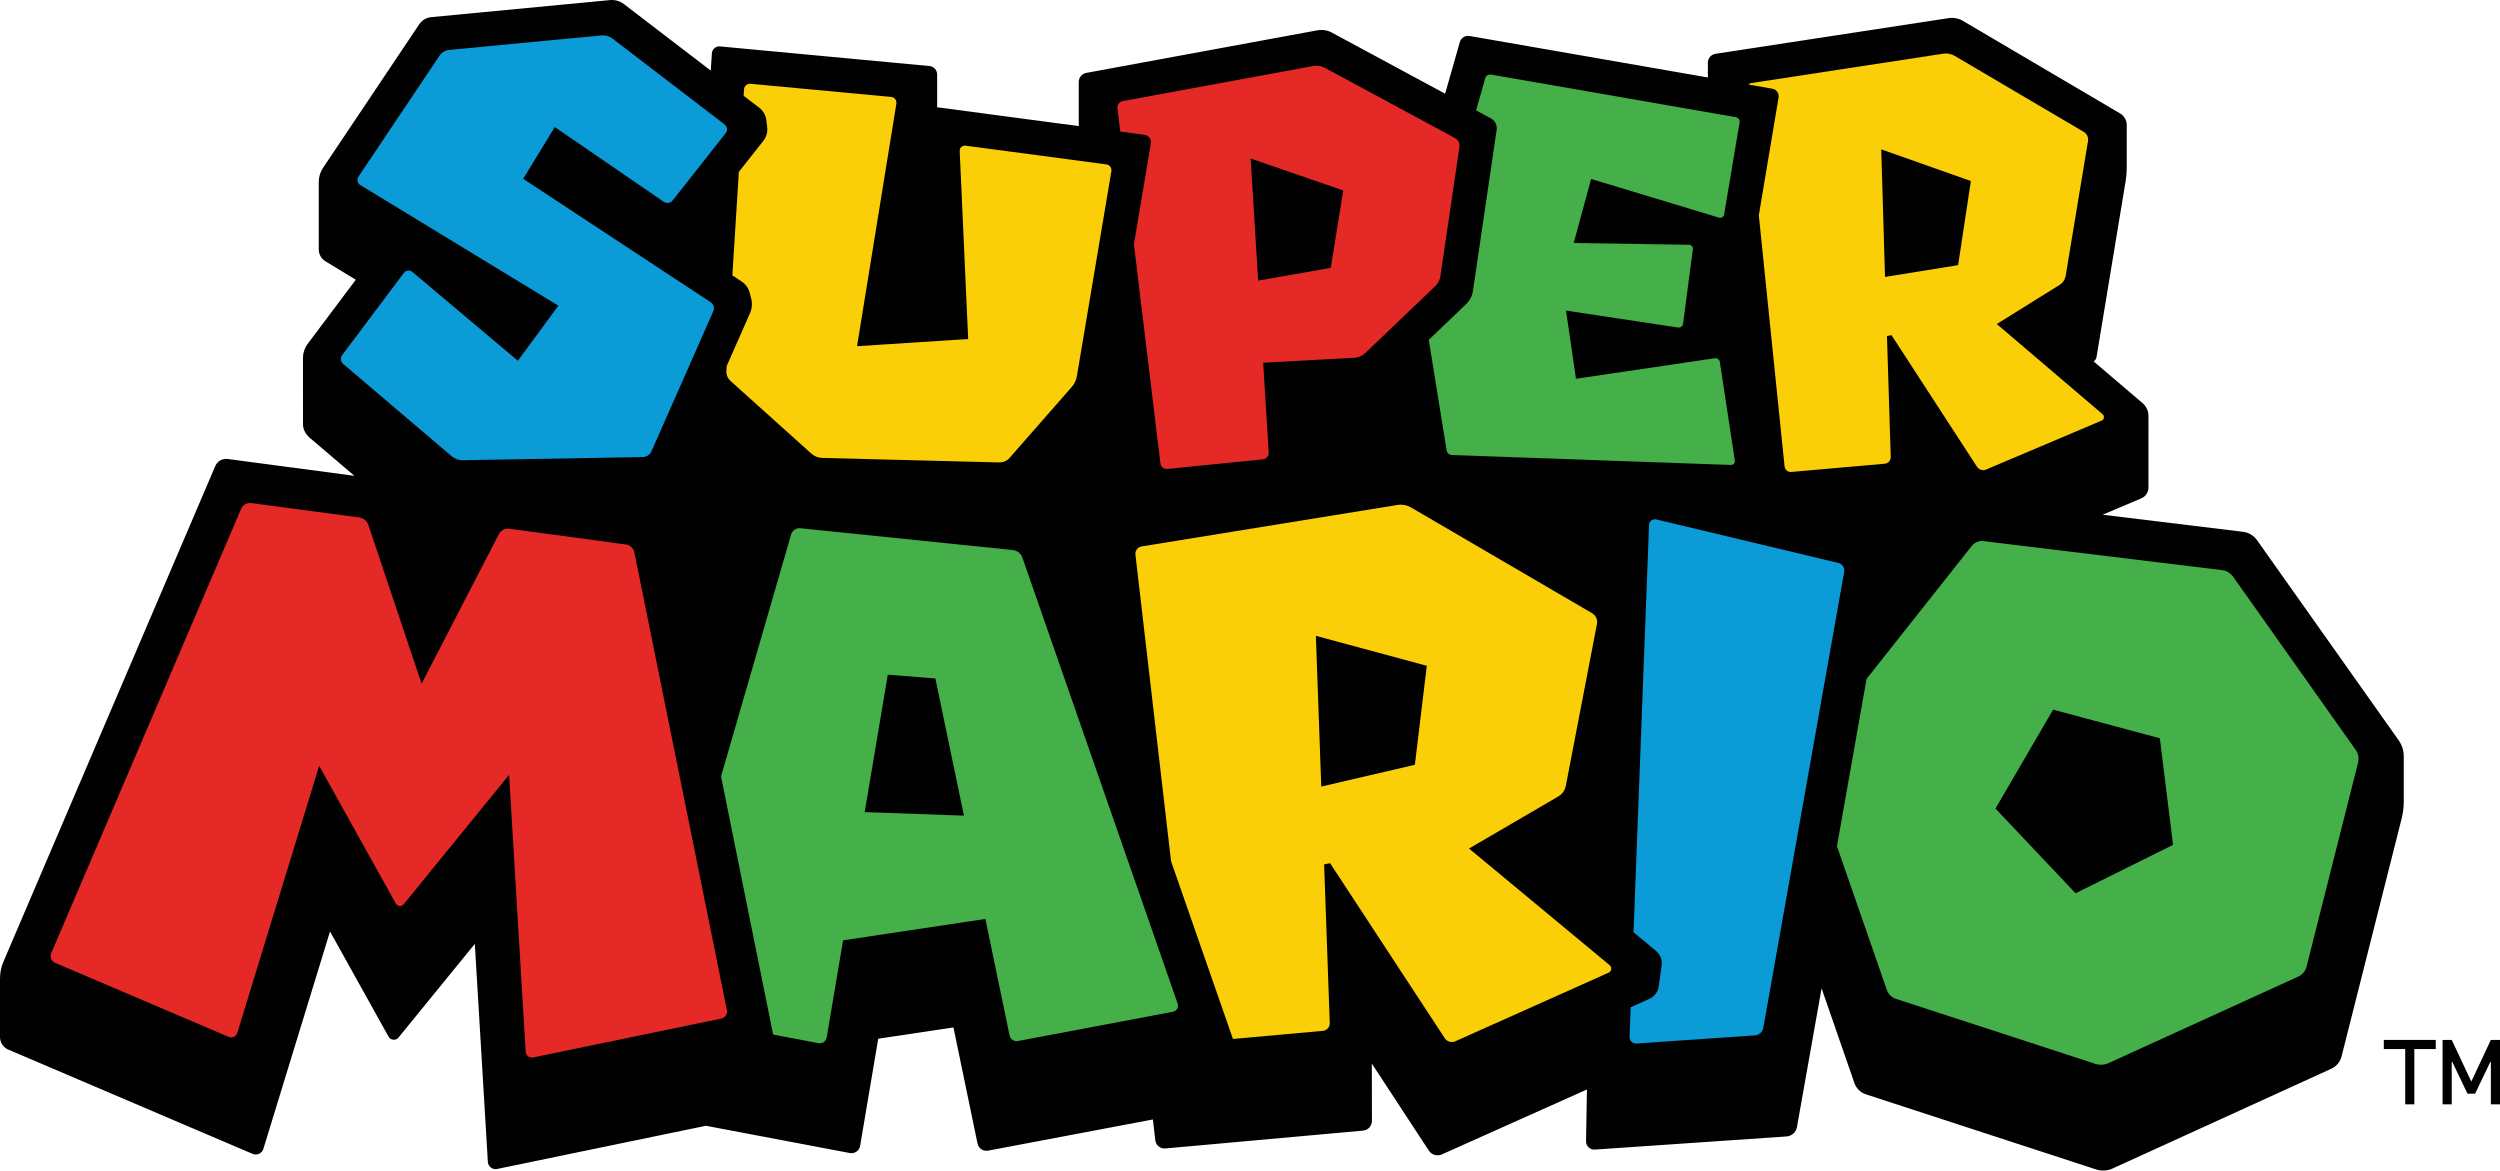
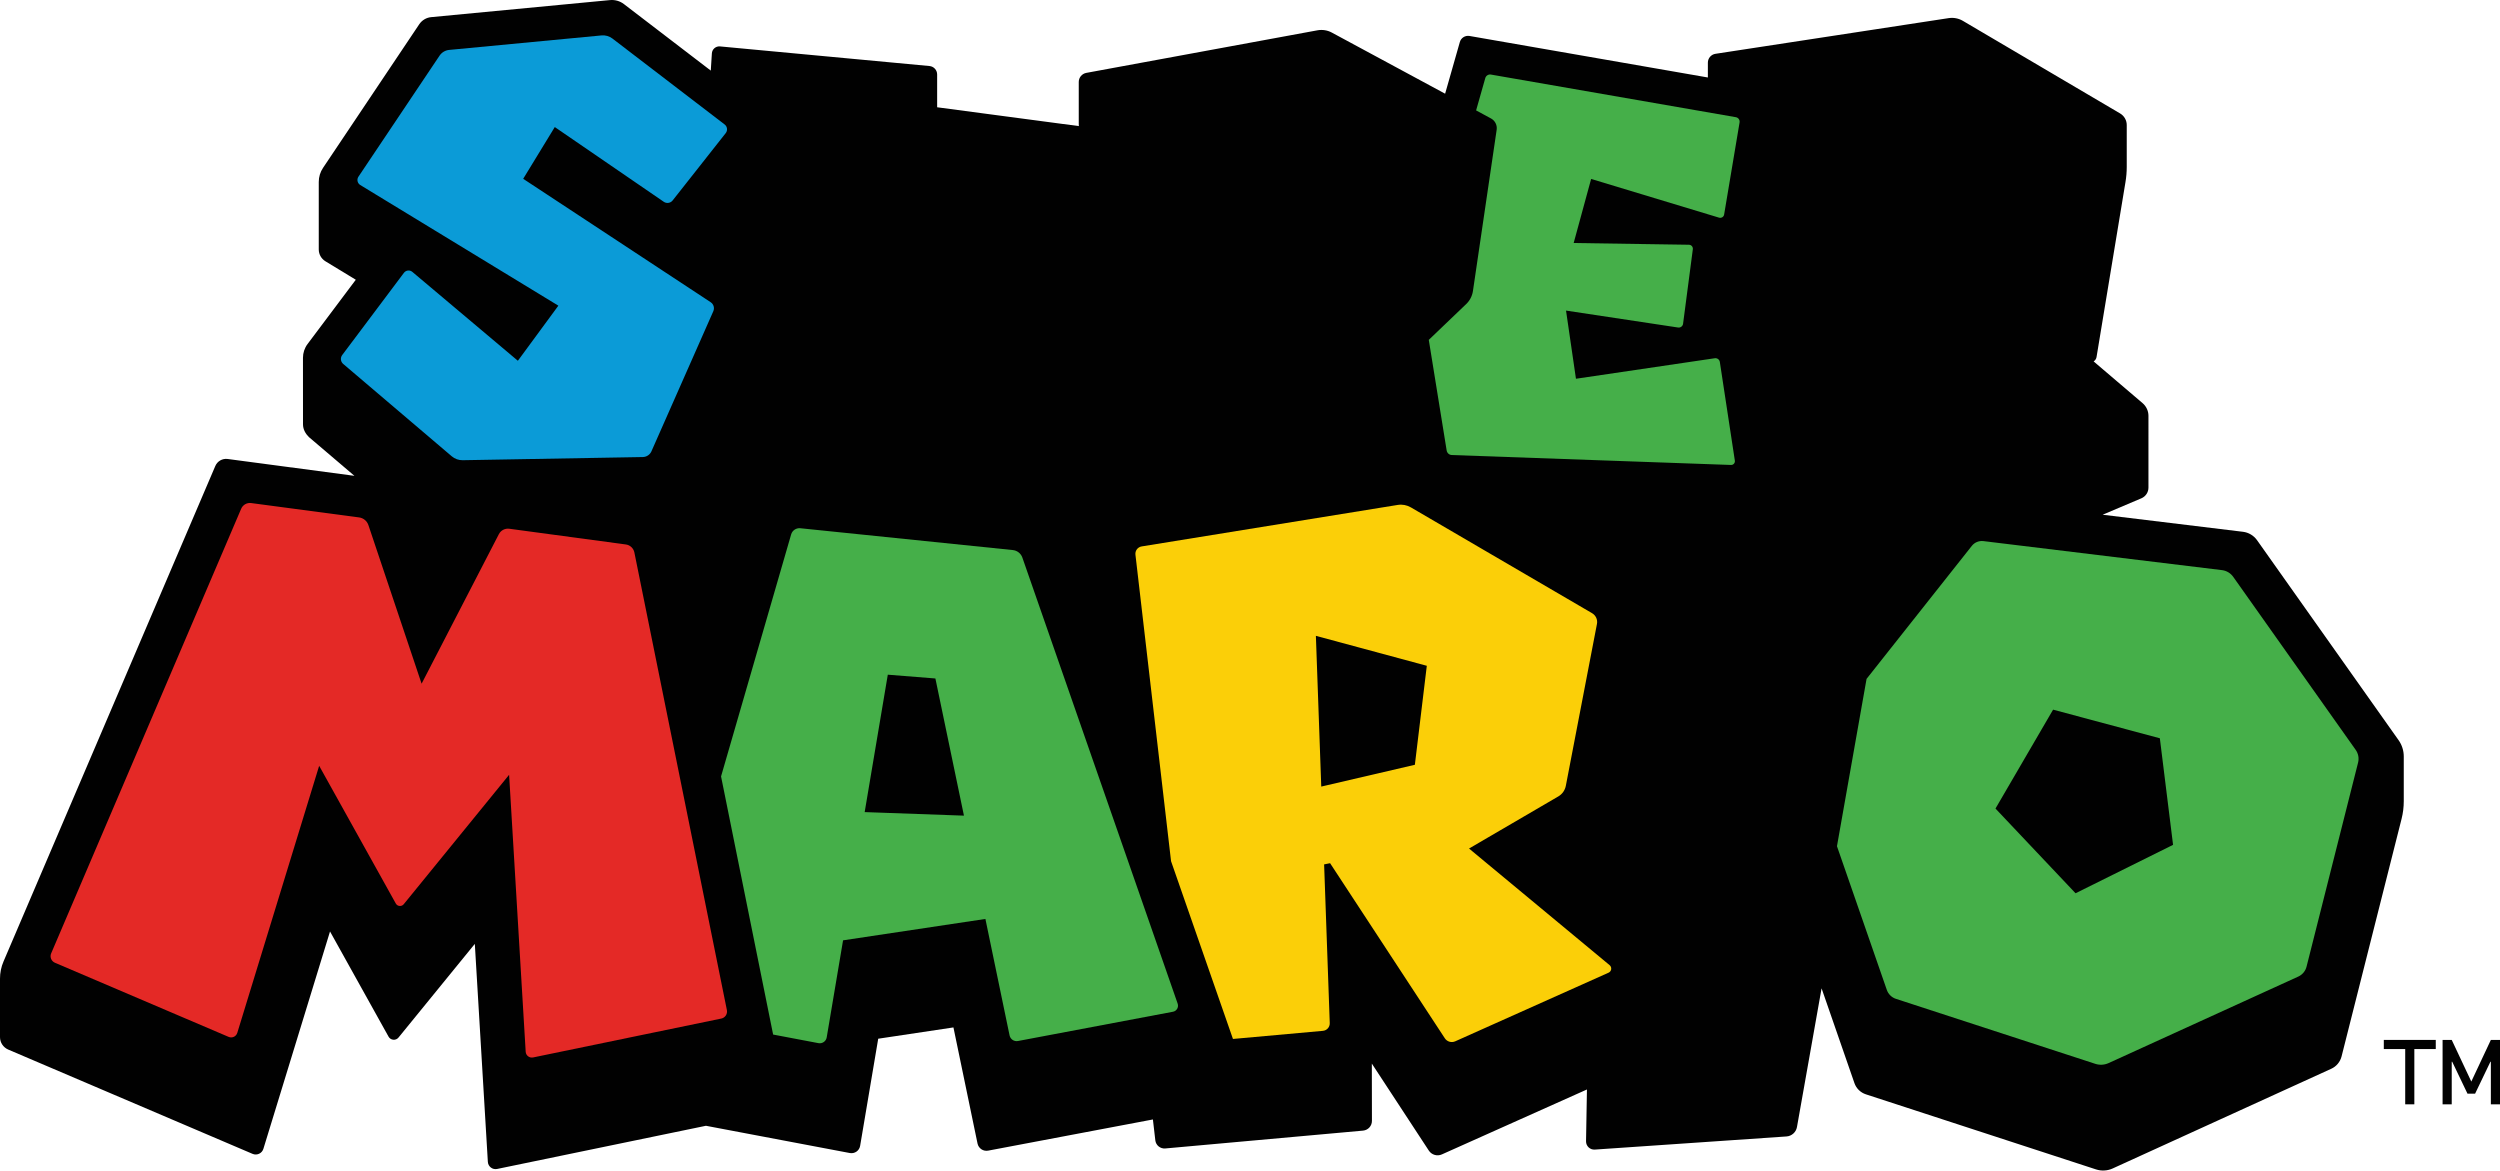
<svg xmlns="http://www.w3.org/2000/svg" xml:space="preserve" viewBox="0 0 3881.029 1817.146" height="1817.146px" width="3881.029px" y="0px" x="0px" id="Layer_1" version="1.1">
  <g>
    <g>
      <path d="M3723.635,1149.126l-219.78-310.552c-5.11-7.203-13.081-11.969-21.846-13.028l-217.848-26.479    l60.109-25.474c6.646-2.807,11.015-9.373,11.015-16.576V645.485c0-7.521-3.362-14.723-9.108-19.648l-75.996-64.769    c2.383-1.536,4.024-3.972,4.501-6.726l44.909-271.575c1.324-7.838,1.986-15.781,1.986-23.672v-65.034    c0-7.361-3.945-14.193-10.301-17.953L3047.188,32.377c-6.62-3.919-14.458-5.401-22.084-4.236l-361.976,55.396    c-6.779,1.006-11.811,6.885-11.811,13.716v23.037l-369.999-64.451c-6.699-1.165-13.213,2.913-15.04,9.427l-22.852,80.181    l-175.931-94.903c-6.778-3.654-14.67-4.872-22.27-3.495l-358.824,66.093c-6.778,1.271-11.73,7.203-11.73,14.088v64.98    c0,1.218,0.079,2.33,0.106,3.548l-219.939-29.233v-50.946c0-6.779-5.164-12.445-11.89-13.081l-325.222-30.451    c-6.487-0.583-12.181,4.289-12.604,10.804l-1.694,26.744L968.489,6.269c-6.116-4.66-13.77-6.832-21.369-6.144L669.376,26.604    c-7.467,0.688-14.299,4.767-18.535,11.068L501.496,260.578c-4.343,6.408-6.646,14.034-6.646,21.872V387.31    c0,7.414,3.893,14.352,10.194,18.218l47.293,28.757l-74.885,99.774c-4.607,6.144-7.123,13.717-7.123,21.449l0.054,103.323    c0.026,7.573,3.733,14.352,9.108,19.647l70.728,60.215l-196.783-26.162c-8.129-1.112-16.007,3.39-19.211,10.963L5.455,1492.619    C1.827,1501.04,0,1510.096,0,1519.258v90.771c0,8.421,5.031,15.994,12.776,19.33l379.306,161.896    c6.832,2.912,14.67-0.741,16.814-7.838l103.43-337.402l90.852,163.272c3.23,5.825,11.333,6.567,15.49,1.377l118.443-145.373    l20.23,338.356c0.424,7.361,7.255,12.551,14.404,11.068l324.163-67.047l223.435,42.314c7.467,1.377,14.723-3.601,15.94-11.174    l28.068-166.292l116.775-17.529l37.389,180.22c1.589,7.573,8.897,12.498,16.471,11.068l255.792-48.404l3.761,32.464    c0.9,7.626,7.731,13.239,15.438,12.551l307.03-27.697c7.838-0.741,13.822-7.255,13.796-15.094l-0.159-88.971l88.469,135.046    c4.369,6.673,13.001,9.215,20.283,5.931l225.182-100.78l-1.403,80.392c-0.105,7.467,6.17,13.451,13.584,12.922l297.577-20.39    c8.13-0.529,14.882-6.619,16.285-14.616l38.21-215.332l51,147.12c2.859,8.262,9.479,14.723,17.794,17.424l357.315,116.563    c8.474,2.754,17.715,2.224,25.817-1.483l339.283-154.746c7.996-3.602,13.901-10.751,16.046-19.225l93.155-368.807    c2.277-9.004,3.39-18.219,3.39-27.38v-69.43C3731.632,1165.332,3728.852,1156.487,3723.635,1149.126z" fill="#010101" />
      <g>
-         <path d="M3264.108,643.049l-164.279-140.023l97.312-60.639c5.164-3.178,8.712-8.474,9.665-14.458l34.636-208.977     c0.927-5.666-1.695-11.333-6.673-14.246L3034.425,86.713c-5.296-3.124-11.545-4.289-17.636-3.389l-297.815,45.598     c-1.854,0.265-3.416,1.218-4.793,2.33l37.071,6.408c6.515,1.165,10.91,7.309,9.798,13.822l-30.637,182.762l39.958,389.727     c0.582,5.296,5.216,9.162,10.512,8.686l145.082-12.764c5.349-0.477,9.373-4.979,9.215-10.38l-5.826-187.793l7.044-1.377     l132.742,204.316c3.045,4.66,8.924,6.461,14.008,4.289l179.479-75.996C3266.65,651.258,3267.498,645.855,3264.108,643.049z      M3039.827,411.617l-113.492,18.271l-5.878-198.015l139.149,49.146L3039.827,411.617z" fill="#FBCF08" />
        <path d="M2661.99,556.143l-215.465,31.829l-15.411-105.812l173.944,26.268c3.787,0.583,7.282-2.065,7.759-5.825     l15.146-115.663c0.503-3.707-2.33-6.938-6.038-6.99l-178.948-2.701l27.115-99.457l198.676,60.108     c3.521,1.006,7.202-1.218,7.785-4.872l23.99-143.043c0.609-3.76-1.906-7.361-5.693-8.05l-380.352-66.198     c-3.866-0.688-7.627,1.694-8.738,5.508l-14.246,50.151l23.143,12.499c6.303,3.39,9.798,10.38,8.791,17.477l-36.859,250.496     c-1.165,7.626-4.819,14.776-10.38,20.072l-58.149,55.659l27.751,171.747c0.662,3.972,4.025,6.938,8.05,7.043l433.444,15.411     c3.601,0.106,6.435-3.124,5.904-6.673l-23.302-153.104C2669.352,558.155,2665.776,555.561,2661.99,556.143z" fill="#45AF49" />
-         <path d="M2258.601,214.239l-202.013-108.99c-5.402-2.913-11.704-3.919-17.795-2.807l-295.776,54.495     c-5.296,0.953-8.897,5.878-8.262,11.227l4.396,36.118l37.654,5.031c6.461,0.848,10.936,6.885,9.851,13.293l-26.348,156.494     l41.176,340.368c0.636,5.296,5.375,9.057,10.672,8.526l148.471-14.935c5.296-0.529,9.215-5.189,8.923-10.485l-8.579-139.494     l141.983-7.785c6.117-0.371,11.995-2.913,16.418-7.149l108.486-103.694c4.475-4.29,7.361-9.956,8.314-16.1l29.445-200.133     C2266.465,222.554,2263.604,216.939,2258.601,214.239z M2065.935,415.854l-112.776,19.754l-11.677-189.541l143.757,49.569     L2065.935,415.854z" fill="#E42926" />
-         <path d="M1717.438,255.177l-218.562-29.022c-4.925-0.635-9.268,3.284-9.029,8.315l13.16,291.805l-172.515,11.174     l61.062-376.646c0.82-5.137-2.834-9.797-7.997-10.326l-218.377-20.39c-5.217-0.529-9.798,3.39-10.142,8.632l-0.609,9.957     l24.309,18.589c6.037,4.66,10.009,11.598,10.909,19.118l1.377,10.909c0.9,7.573-1.218,15.252-5.931,21.236l-38.104,48.352     l-10.062,160.625l14.167,9.321c6.408,4.184,11.016,10.697,12.869,18.165l2.224,8.686c1.907,7.467,1.271,15.411-1.854,22.507     l-36.171,81.928l-0.529,7.468c-0.371,5.984,2.039,11.862,6.514,15.888l125.46,112.75c4.607,4.131,10.486,6.461,16.63,6.673     l275.017,6.99c6.037,0.159,11.862-2.383,15.861-6.885l96.756-110.366c4.104-4.66,6.858-10.434,7.864-16.576l53.568-318.179     C1726.202,260.737,1722.627,255.865,1717.438,255.177z" fill="#FBCF08" />
        <path d="M861.247,197.239l169.205,116.033c4.369,3.019,10.433,2.118,13.742-2.065l82.458-104.594     c3.257-4.131,2.462-10.169-1.669-13.346L950.801,59.863c-4.872-3.707-11.015-5.508-17.105-4.872L697.232,77.498     c-6.037,0.583-11.438,3.866-14.828,8.845L556.415,274.348c-2.86,4.29-1.562,10.168,2.859,12.869l307.533,187.316l-62.862,85.528     L640.09,422.051c-3.972-3.337-9.903-2.648-13.027,1.482l-95.804,127.632c-3.23,4.289-2.542,10.38,1.536,13.822L701.363,708.4     c4.661,3.972,10.698,6.144,16.814,6.037l279.757-4.925c5.826-0.106,11.042-3.602,13.372-8.897l96.042-217.45     c2.277-5.084,0.477-10.962-4.131-14.034L812.207,277.578L861.247,197.239z" fill="#0B9BD7" />
        <path d="M3657.013,1164.113l-190.124-268.608c-4.077-5.772-10.433-9.585-17.449-10.433l-370.449-45.068     c-6.832-0.794-13.69,2.013-17.927,7.414l-163.405,206.488l-45.942,259.764l77.373,223.012     c2.277,6.566,7.521,11.757,14.167,13.928l309.493,100.887c6.778,2.225,14.166,1.801,20.654-1.165l294.479-134.304     c6.382-2.913,11.122-8.58,12.816-15.358l79.995-316.748C3662.44,1177.142,3661.09,1169.833,3657.013,1164.113z      M3222.112,1386.701l-124.295-131.498l89.447-153.528l165.709,44.433l20.522,165.444L3222.112,1386.701z" fill="#45AF49" />
-         <path d="M2854.099,874.004l-282.802-67.629c-5.64-1.377-11.042,2.754-11.28,8.474l-24.096,632.385l34.847,28.915     c6.646,5.508,10.01,14.088,8.791,22.614l-4.501,32.517c-1.191,8.526-6.726,15.888-14.617,19.436l-28.969,12.976l-1.747,45.915     c-0.212,5.932,4.739,10.751,10.645,10.381l183.98-12.657c6.487-0.424,11.889-5.296,13.027-11.651l125.619-708.116     C2864.056,881.418,2860.163,875.486,2854.099,874.004z" fill="#0B9BD7" />
        <path d="M2498.796,1498.339l-218.244-181.067l138.567-80.868c6.117-3.549,10.38-9.586,11.704-16.523     l48.325-251.344c1.271-6.567-1.801-13.188-7.521-16.576l-281.266-164.227c-6.196-3.654-13.451-5.031-20.548-3.866     l-397.432,64.398c-6.17,1.006-10.407,6.62-9.719,12.816l55.29,475.837l96.094,275.971l139.627-12.604     c6.196-0.529,10.883-5.825,10.645-12.075l-8.738-246.312l9.269-1.854l178.102,271.786c3.469,5.349,10.38,7.309,16.179,4.714     l238.077-106.554C2501.895,1507.871,2502.742,1501.569,2498.796,1498.339z M2196.453,1187.257l-145.32,33.841l-8.341-234.026     l172.196,46.498L2196.453,1187.257z" fill="#FBCF08" />
        <g>
          <path d="M1828.228,1558.076L1587.105,865.53c-2.225-6.355-7.997-10.909-14.723-11.598l-330.016-33.895      c-6.381-0.636-12.365,3.39-14.166,9.533l-108.831,375.745l80.842,400.741l70.409,13.346c5.984,1.112,11.757-2.913,12.764-8.897      l25.394-150.722l220.972-33.205l37.495,180.696c1.219,6.038,7.097,10.01,13.134,8.791l240.594-45.438      C1826.719,1569.568,1830.135,1563.584,1828.228,1558.076z M1342.328,1260.711l35.906-213.319l73.878,5.879l44.327,212.948      L1342.328,1260.711z" fill="#45AF49" />
        </g>
        <path d="M984.801,857.586c-1.324-6.461-6.646-11.492-13.187-12.339l-180.988-24.414     c-6.593-0.9-13.054,2.436-16.126,8.314l-120.005,232.226l-82.563-246.154c-2.145-6.408-7.785-11.121-14.511-11.969     l-167.562-22.296c-6.501-0.847-12.83,2.754-15.411,8.738L79.425,1480.015c-2.449,5.614,0.199,12.128,5.826,14.564l269.641,115.08     c5.469,2.383,11.73-0.53,13.479-6.25l127.089-414.563l118.946,213.743c2.542,4.66,9.003,5.243,12.365,1.112l163.564-200.874     l25.738,429.922c0.344,5.879,5.825,10.009,11.545,8.844l292.149-60.373c6.011-1.218,9.877-7.149,8.658-13.134L984.801,857.586z" fill="#E42926" />
      </g>
    </g>
    <g>
      <polygon points="3700.65,1628.565 3733.883,1628.565 3733.883,1714.359 3748.049,1714.359 3748.049,1628.565     3781.308,1628.565 3781.308,1614.372 3700.65,1614.372" fill="#010101" />
      <polygon points="3866.836,1614.372 3836.491,1679.035 3806.092,1614.372 3791.899,1614.372 3791.899,1714.359     3806.092,1714.359 3806.092,1648.266 3806.834,1648.266 3830.56,1697.836 3832.942,1697.836 3839.986,1697.836 3842.369,1697.836     3866.147,1648.266 3866.836,1648.266 3866.836,1714.359 3881.029,1714.359 3881.029,1614.372" fill="#010101" />
    </g>
  </g>
</svg>